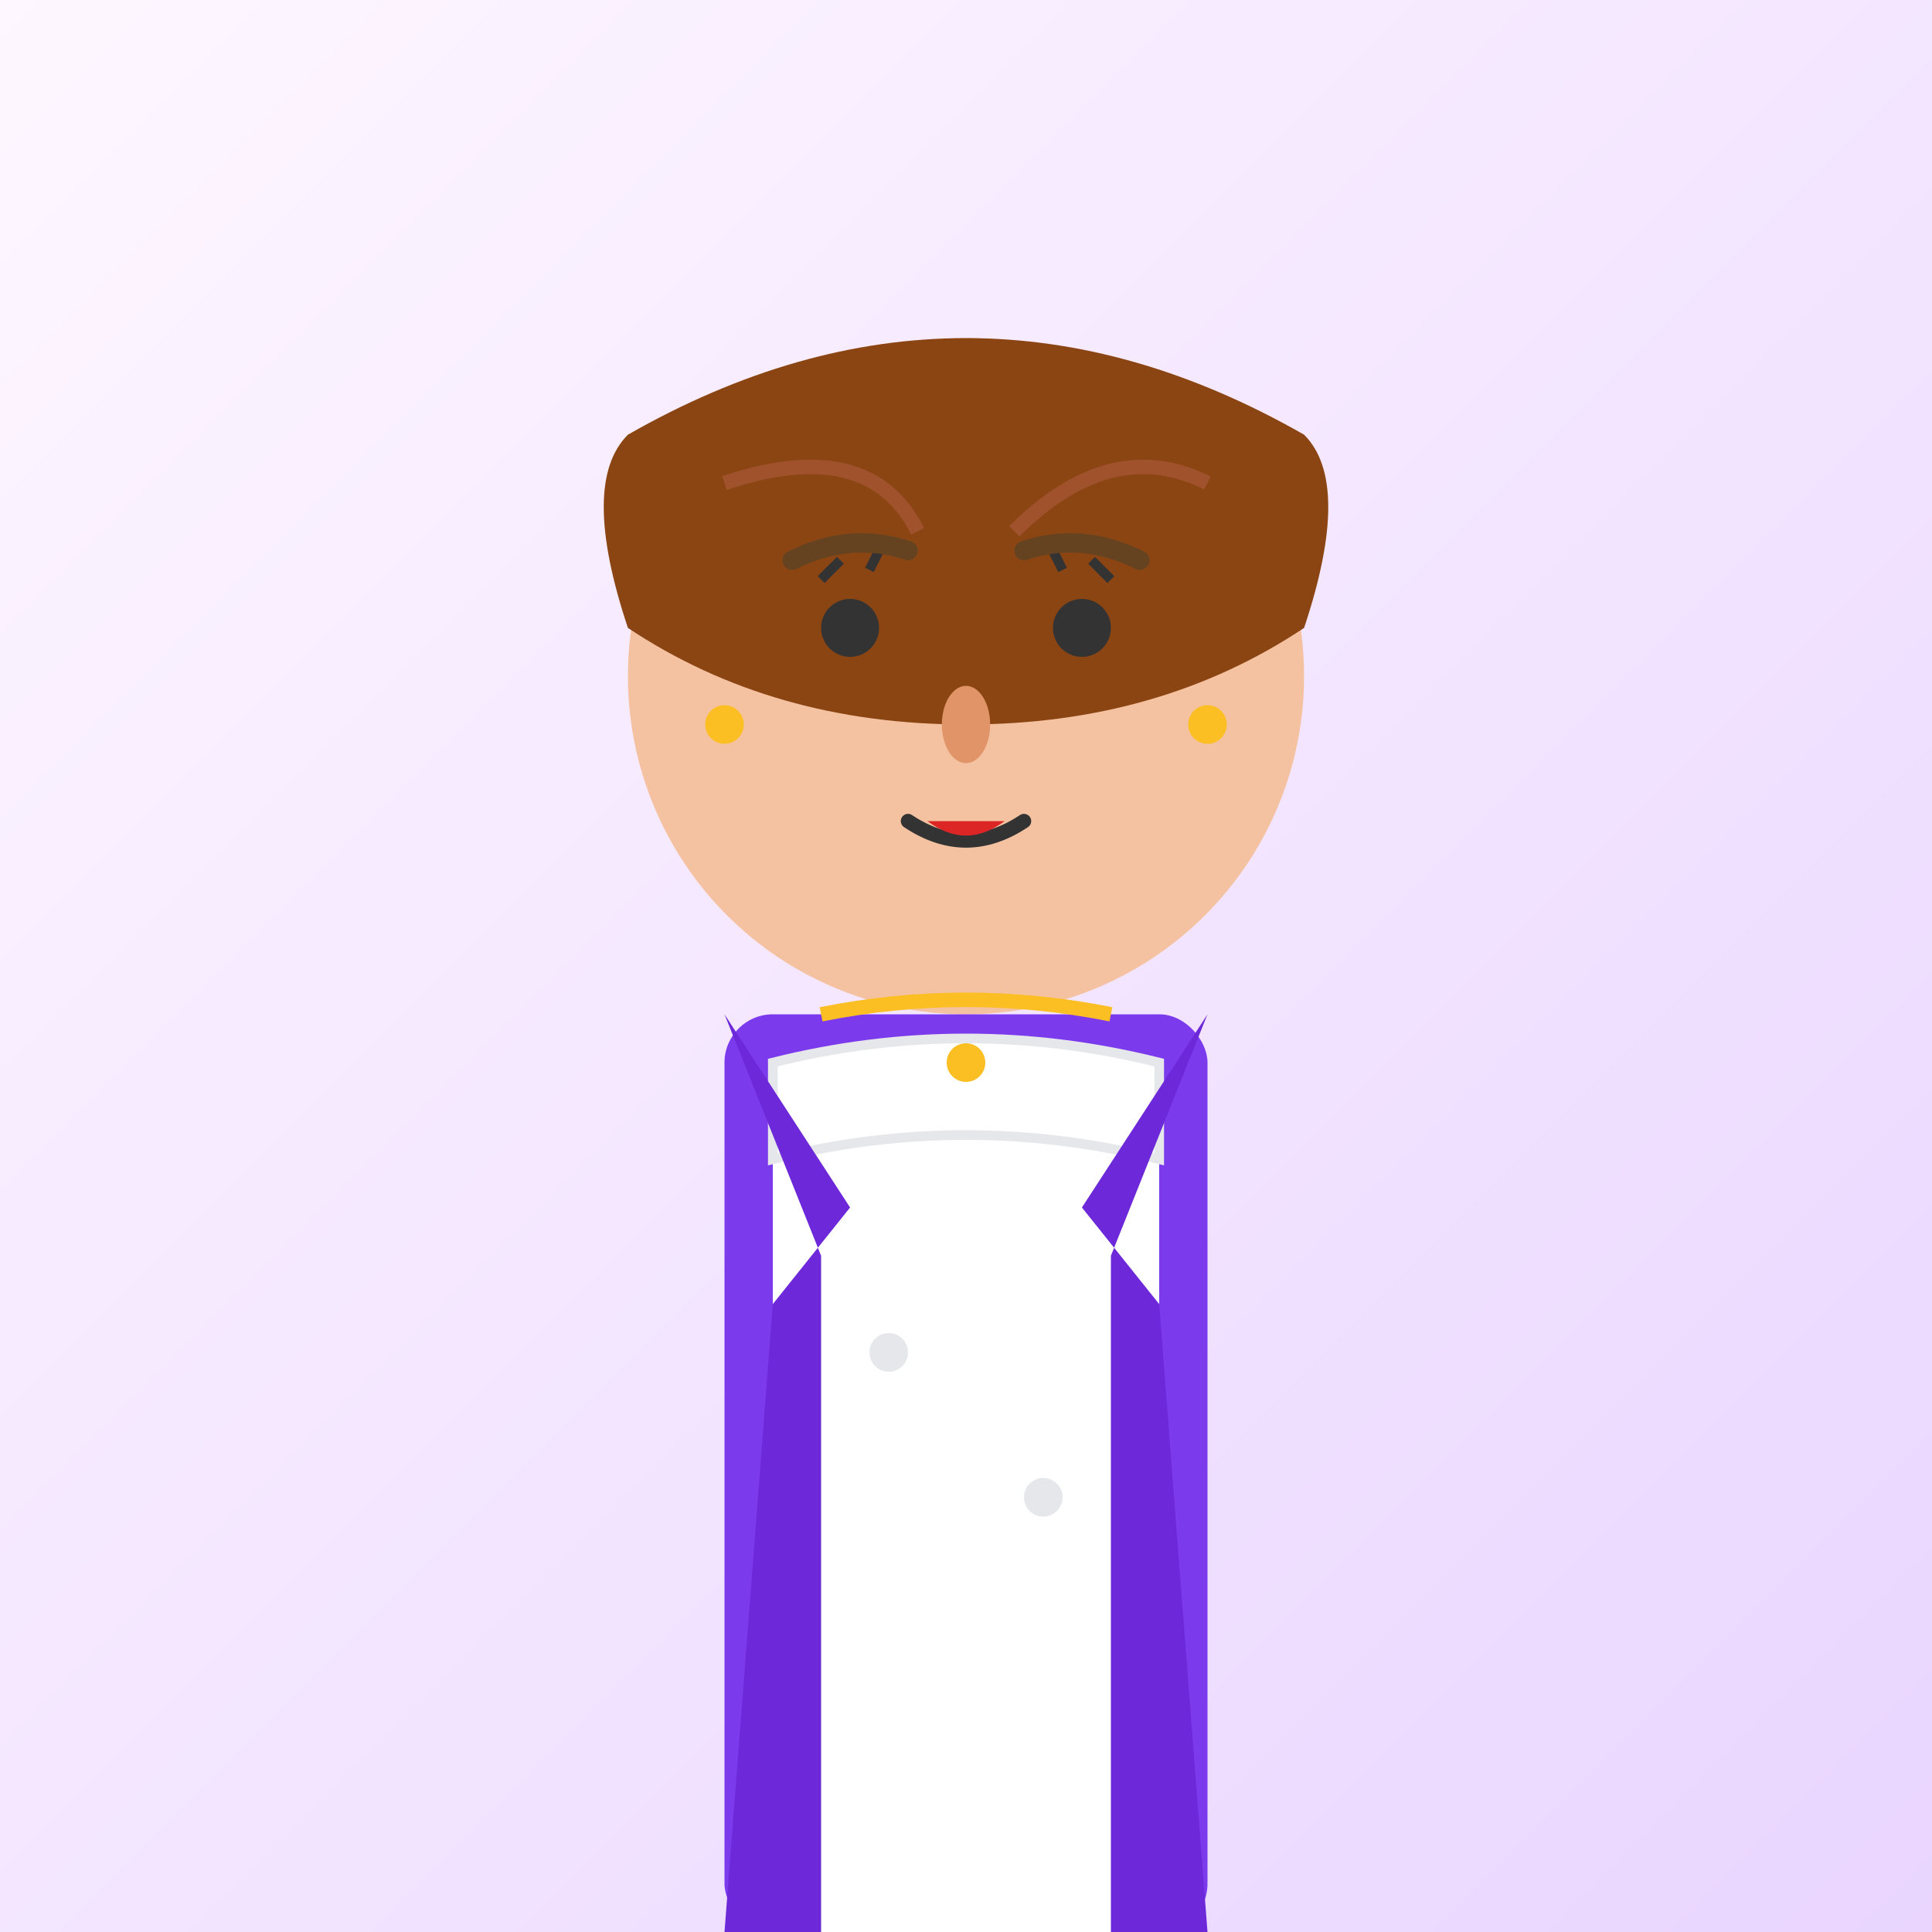
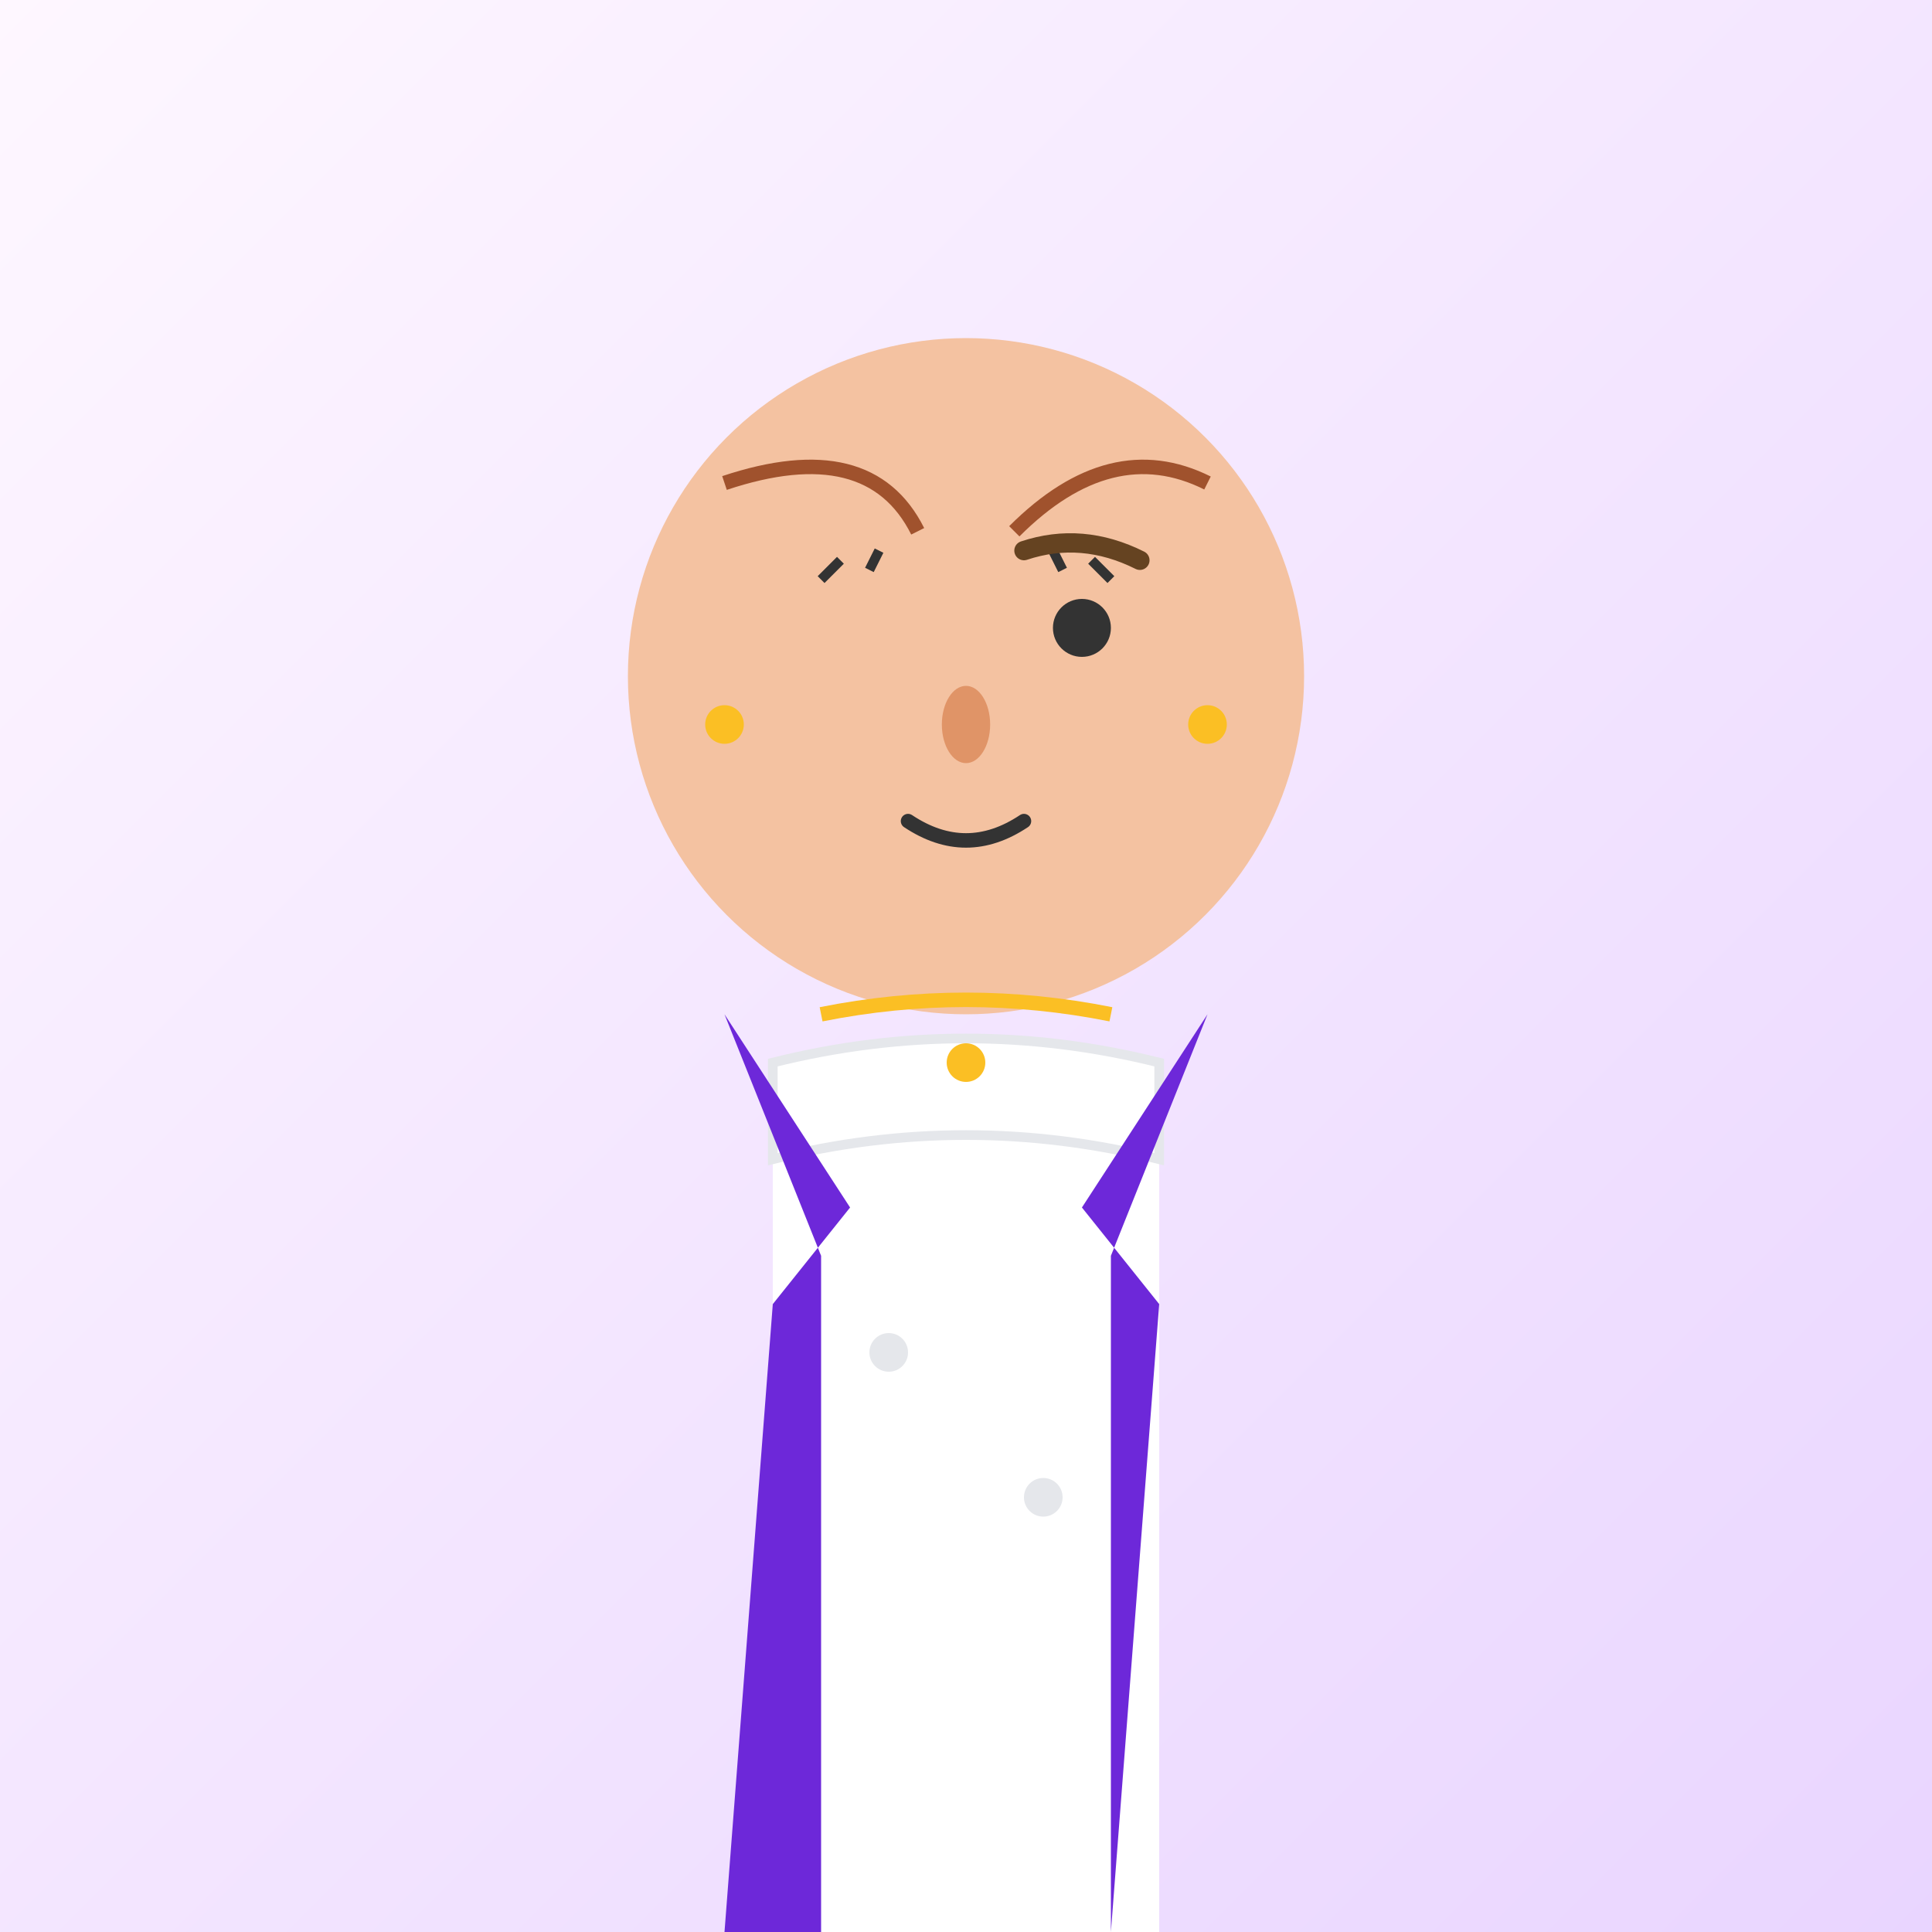
<svg xmlns="http://www.w3.org/2000/svg" viewBox="0 0 200 200" class="w-full h-full">
  <rect x="0" y="0" width="200" height="200" fill="#808080" stroke="none" />
  <defs>
    <linearGradient id="bgGradient3" x1="0%" y1="0%" x2="100%" y2="100%">
      <stop offset="0%" style="stop-color:#fef7ff;stop-opacity:1" />
      <stop offset="100%" style="stop-color:#e9d5ff;stop-opacity:1" />
    </linearGradient>
  </defs>
  <rect width="200" height="200" fill="url(#bgGradient3)" />
  <circle cx="100" cy="70" r="35" fill="#f4c2a1" />
-   <path d="M 65 45 Q 100 25 135 45 Q 140 50 135 65 Q 120 75 100 75 Q 80 75 65 65 Q 60 50 65 45 Z" fill="#8b4513" />
  <path d="M 75 50 Q 90 45 95 55" fill="none" stroke="#a0522d" stroke-width="1.5" />
  <path d="M 105 55 Q 115 45 125 50" fill="none" stroke="#a0522d" stroke-width="1.5" />
-   <circle cx="88" cy="65" r="3" fill="#333" />
  <circle cx="112" cy="65" r="3" fill="#333" />
  <path d="M 85 60 L 87 58" stroke="#333" stroke-width="1" />
  <path d="M 90 59 L 91 57" stroke="#333" stroke-width="1" />
  <path d="M 109 57 L 110 59" stroke="#333" stroke-width="1" />
  <path d="M 113 58 L 115 60" stroke="#333" stroke-width="1" />
-   <path d="M 82 58 Q 88 55 94 57" fill="none" stroke="#654321" stroke-width="2" stroke-linecap="round" />
  <path d="M 106 57 Q 112 55 118 58" fill="none" stroke="#654321" stroke-width="2" stroke-linecap="round" />
  <ellipse cx="100" cy="75" rx="2.5" ry="4" fill="#e09467" />
  <path d="M 94 85 Q 100 89 106 85" fill="none" stroke="#333" stroke-width="1.5" stroke-linecap="round" />
-   <path d="M 96 85 Q 100 88 104 85" fill="#dc2626" />
-   <rect x="75" y="105" width="50" height="95" fill="#7c3aed" rx="5" />
  <rect x="80" y="110" width="40" height="90" fill="#ffffff" />
  <path d="M 80 110 Q 100 105 120 110 L 120 120 Q 100 115 80 120 Z" fill="#ffffff" stroke="#e5e7eb" stroke-width="1" />
  <circle cx="100" cy="110" r="2" fill="#fbbf24" />
  <path d="M 85 105 Q 100 102 115 105" fill="none" stroke="#fbbf24" stroke-width="1.5" />
  <path d="M 75 105 L 88 125 L 80 135 L 75 200 L 85 200 L 85 130 Z" fill="#6d28d9" />
-   <path d="M 125 105 L 112 125 L 120 135 L 125 200 L 115 200 L 115 130 Z" fill="#6d28d9" />
+   <path d="M 125 105 L 112 125 L 120 135 L 115 200 L 115 130 Z" fill="#6d28d9" />
  <circle cx="92" cy="140" r="2" fill="#e5e7eb" />
  <circle cx="108" cy="155" r="2" fill="#e5e7eb" />
  <circle cx="75" cy="75" r="2" fill="#fbbf24" />
  <circle cx="125" cy="75" r="2" fill="#fbbf24" />
</svg>